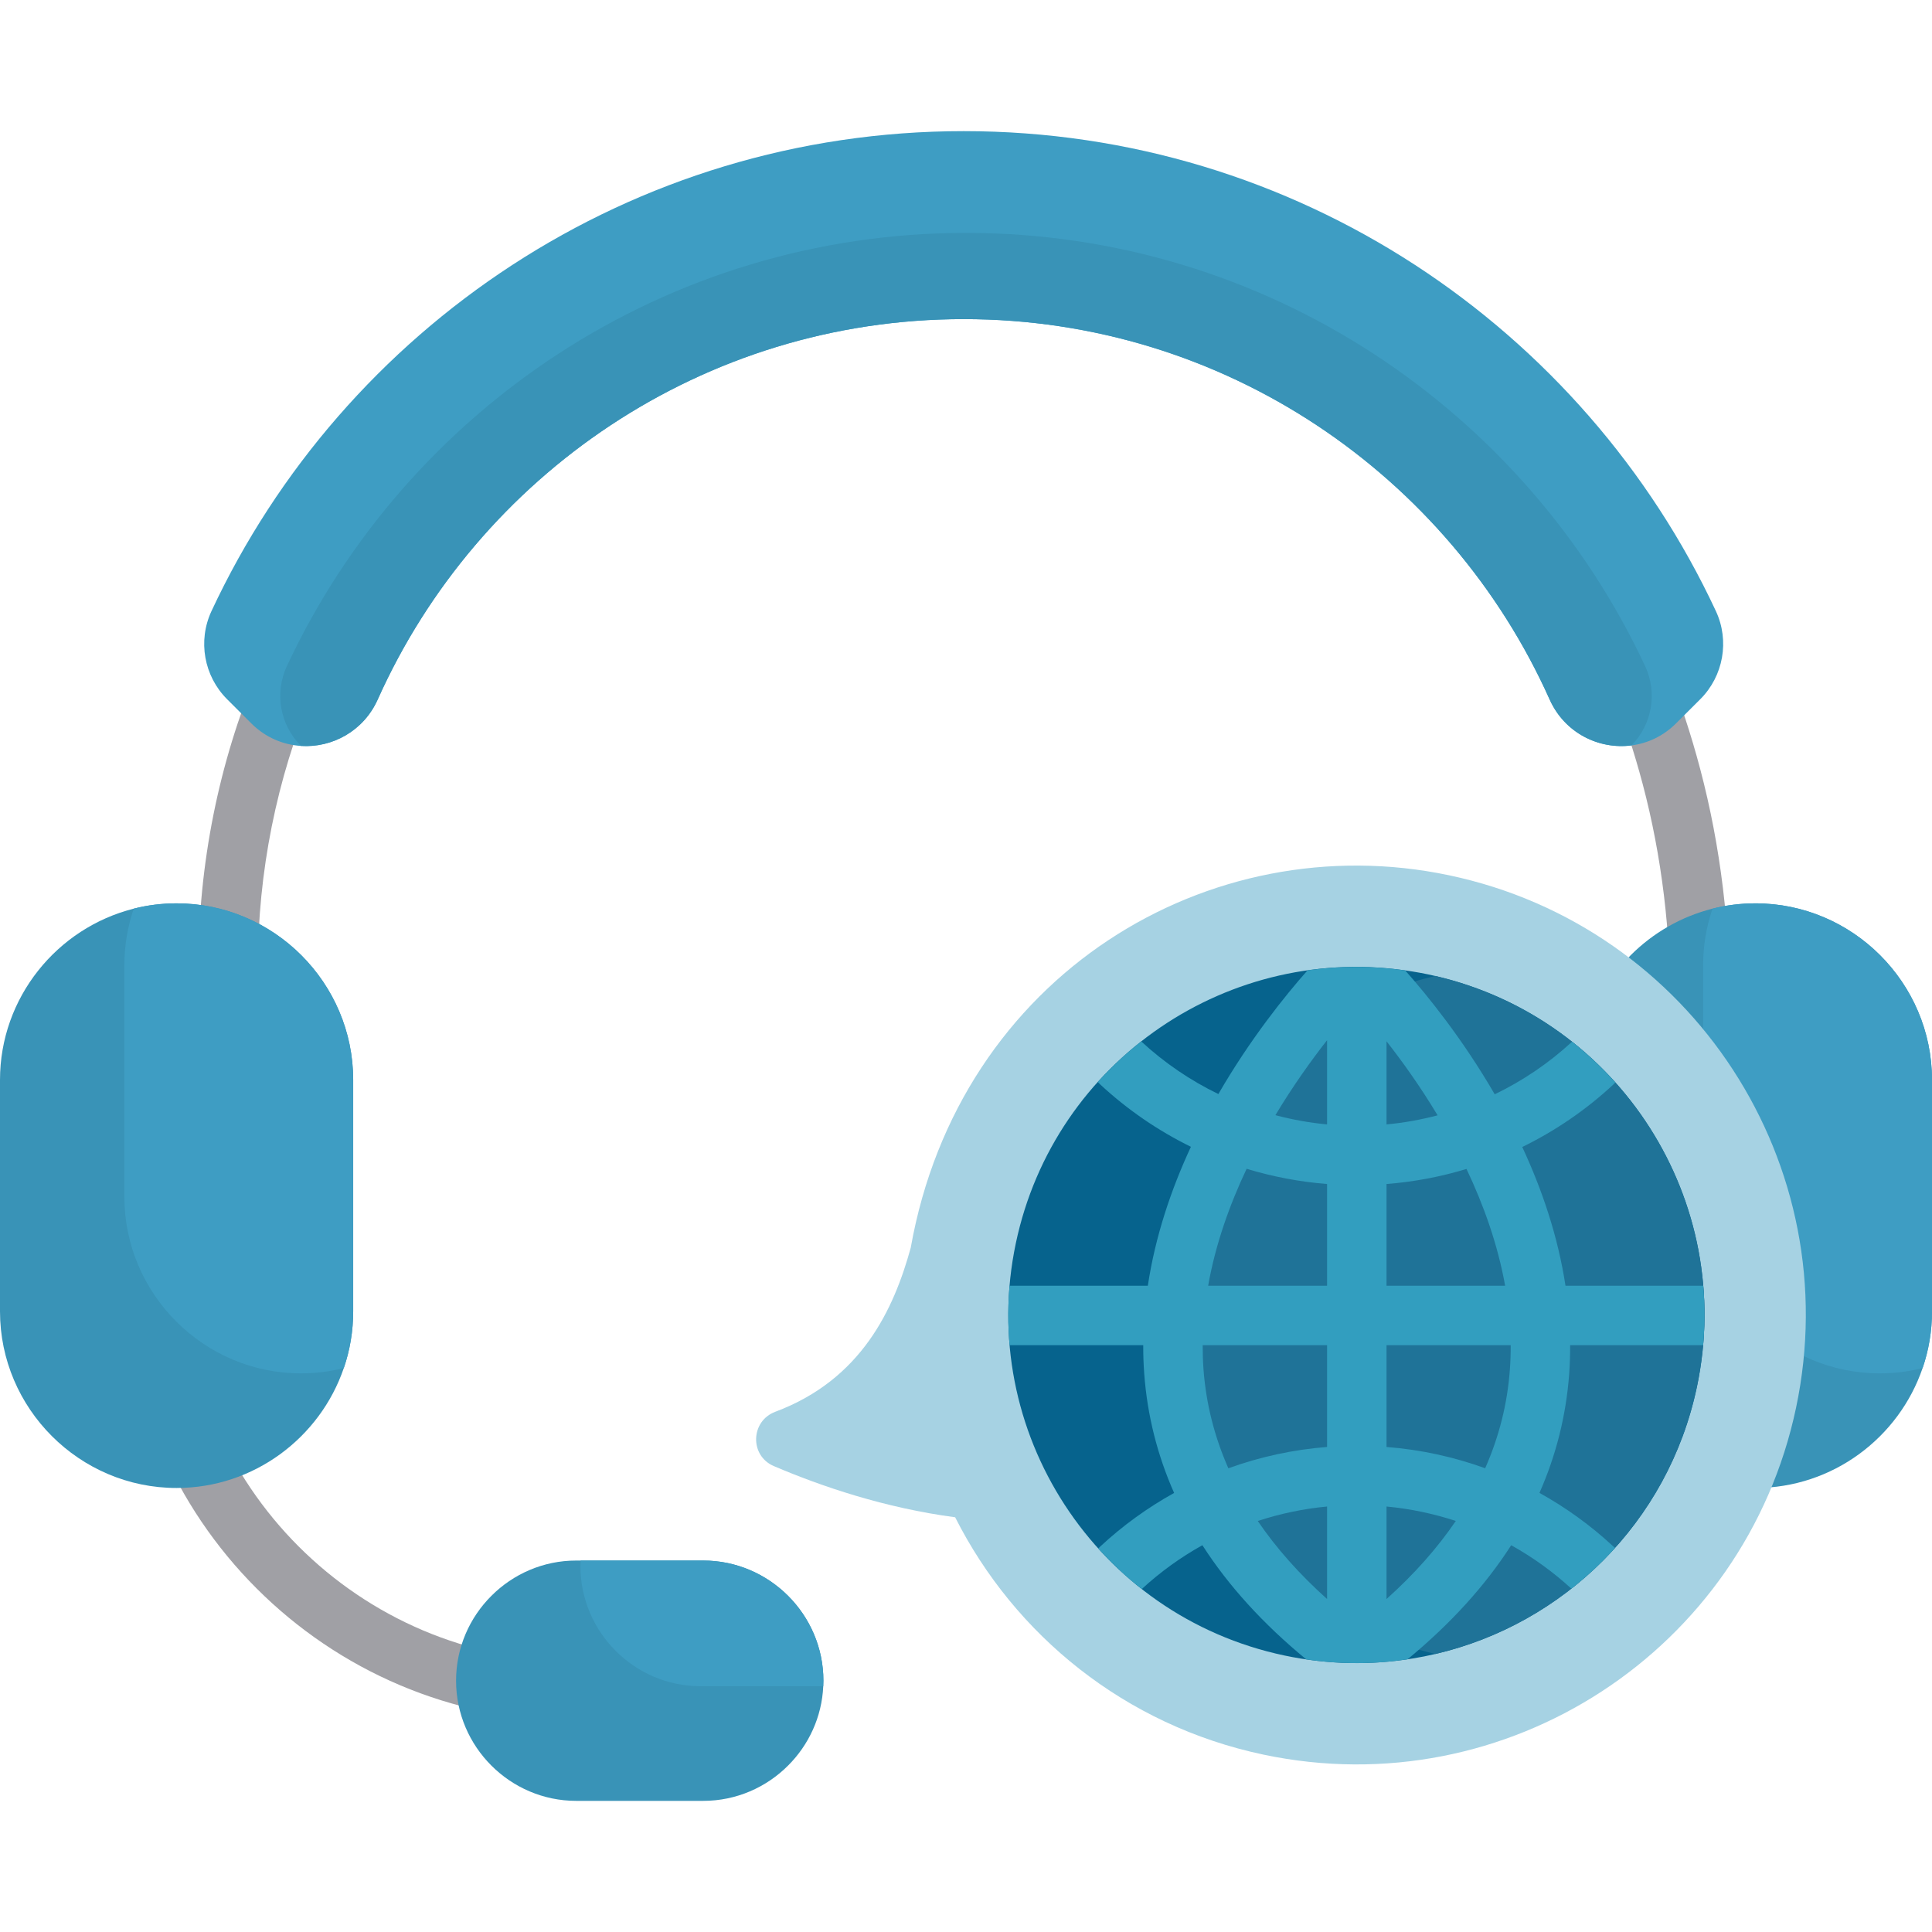
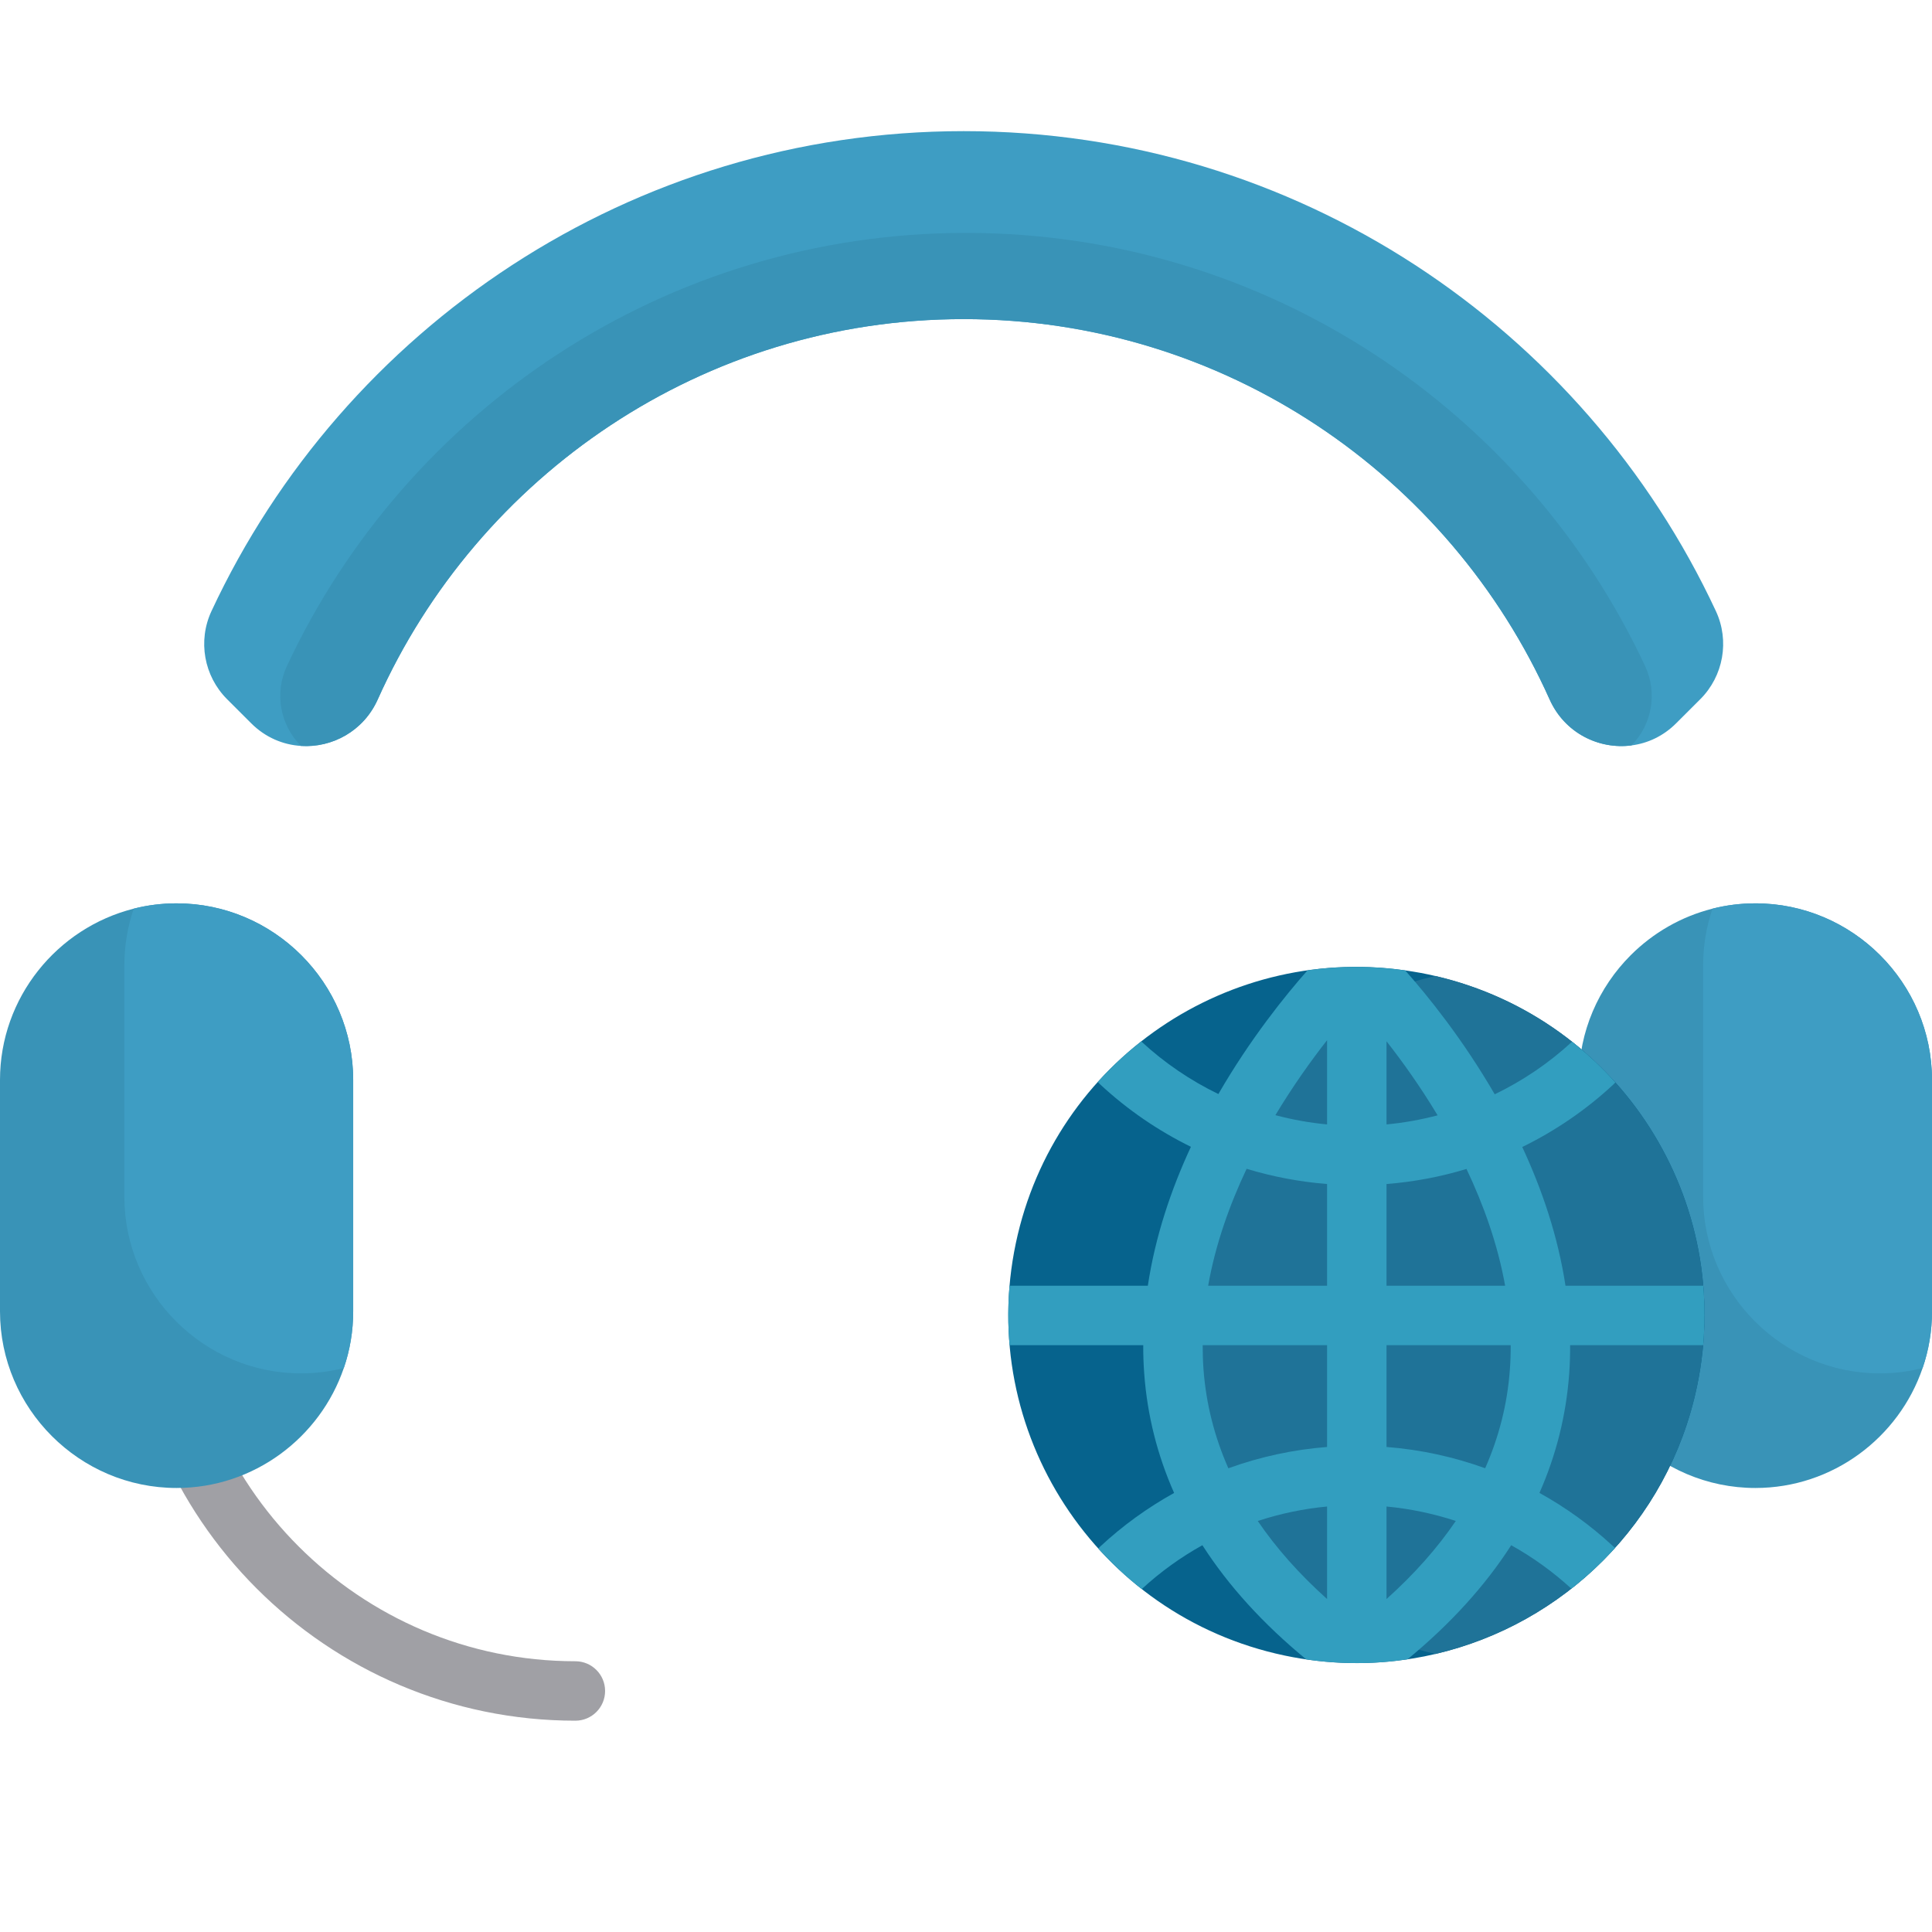
<svg xmlns="http://www.w3.org/2000/svg" version="1.1" id="Capa_1" x="0px" y="0px" viewBox="0 0 512 512" style="enable-background:new 0 0 512 512;" xml:space="preserve">
  <g>
-     <path style="fill:#A0A0A5;" d="M450.319,297.755c-0.026,0-0.052,0-0.078,0c-4.35-0.042-7.843-3.603-7.801-7.953l0.208-21.579   c0.203-20.982-2.258-41.317-7.319-60.442c-9.013-34.075-25.055-62.823-47.681-85.448c-71.474-71.476-188.431-74.518-263.107-0.39   c-36.25,35.985-56.212,83.713-56.212,134.395v33.54c0,4.351-3.526,7.877-7.877,7.877s-7.877-3.526-7.877-7.877v-33.54   c0-54.912,21.616-106.612,60.868-145.575c80.947-80.354,207.83-77.084,285.345,0.43c24.618,24.618,42.035,55.76,51.771,92.56   c5.419,20.488,8.059,42.231,7.842,64.622l-0.208,21.579C458.152,294.278,454.634,297.755,450.319,297.755z" />
    <path style="fill:#A0A0A5;" d="M152.478,456.002c-65.907,0-119.525-53.62-119.525-119.527v-0.655c0-4.351,3.526-7.877,7.877-7.877   s7.877,3.526,7.877,7.877v0.655c0,57.22,46.552,103.773,103.772,103.773c4.351,0,7.877,3.526,7.877,7.877   S156.828,456.002,152.478,456.002z" />
  </g>
  <g>
    <path style="fill:#3993B7;" d="M93.599,286.195v61.335c0,5.251-0.872,10.303-2.489,15.019c-6.291,18.432-23.82,31.781-44.31,31.781   c-12.866,0-24.565-5.262-33.052-13.748S0,360.395,0,347.53v-61.335c0-21.824,15.145-40.288,35.446-45.392   c3.634-0.924,7.446-1.407,11.353-1.407C72.541,239.395,93.599,260.453,93.599,286.195z" />
    <path style="fill:#3993B7;" d="M512,286.195v61.335c0,5.251-0.872,10.303-2.489,15.019c-6.291,18.432-23.82,31.781-44.31,31.781   c-25.742,0-46.799-21.058-46.799-46.799v-61.335c0-12.866,5.262-24.565,13.748-33.052c5.902-5.902,13.359-10.251,21.688-12.341   c3.644-0.924,7.446-1.407,11.364-1.407C490.942,239.395,512,260.453,512,286.195z" />
  </g>
  <path style="fill:#3E9DC3;" d="M450.591,185.297l-6.386,6.375c-3.403,3.413-7.572,5.325-11.847,5.871  c-8.644,1.134-17.707-3.287-21.688-12.172c-26.561-59.339-86.174-100.804-155.28-100.804c-69.117,0-128.73,41.464-155.291,100.804  c-3.77,8.413-12.109,12.834-20.322,12.309c-4.747-0.294-9.452-2.237-13.212-6.007l-6.386-6.375  c-6.144-6.144-7.803-15.481-4.138-23.347C91.047,86.888,167.243,34.753,255.391,34.753c88.138,0,164.334,52.135,199.339,127.197  C458.395,169.816,456.736,179.153,450.591,185.297z" />
  <g>
    <path style="fill:#3993B7;" d="M432.359,197.543c-8.644,1.134-17.707-3.287-21.688-12.172   c-26.561-59.339-86.174-100.804-155.28-100.804c-69.117,0-128.73,41.464-155.291,100.804c-3.77,8.413-12.109,12.834-20.322,12.309   l-0.032-0.032c-5.545-5.545-7.047-13.979-3.739-21.079C107.62,108.796,176.412,61.724,256,61.724s148.38,47.072,179.993,114.846   C439.28,183.627,437.82,191.997,432.359,197.543z" />
-     <path style="fill:#3993B7;" d="M218.212,445.403c0,0.494-0.01,0.977-0.042,1.46c-0.368,8.181-3.865,15.586-9.316,21.026   c-5.766,5.776-13.727,9.358-22.486,9.358h-33.661c-17.518,0-31.844-14.336-31.844-31.844c0-8.759,3.581-16.72,9.358-22.486   c5.766-5.776,13.727-9.358,22.486-9.358h33.661C203.876,413.559,218.212,427.895,218.212,445.403z" />
  </g>
  <g>
    <path style="fill:#3E9DC3;" d="M93.599,286.195v61.335c0,5.251-0.872,10.303-2.489,15.019c-3.634,0.924-7.446,1.407-11.353,1.407   c-12.866,0-24.565-5.262-33.052-13.748c-8.486-8.486-13.748-20.186-13.748-33.052v-61.335c0-5.251,0.872-10.303,2.489-15.019   c3.634-0.924,7.446-1.407,11.353-1.407C72.541,239.395,93.599,260.453,93.599,286.195z" />
    <path style="fill:#3E9DC3;" d="M512,286.195v61.335c0,5.251-0.872,10.303-2.489,15.019c-3.634,0.924-7.446,1.407-11.353,1.407   c-25.742,0-46.81-21.058-46.81-46.799v-61.335c0-5.251,0.872-10.303,2.489-15.019c3.644-0.924,7.446-1.407,11.364-1.407   C490.942,239.395,512,260.453,512,286.195z" />
-     <path style="fill:#3E9DC3;" d="M218.212,445.403c0,0.494-0.01,0.977-0.042,1.46h-32.505c-17.518,0-31.844-14.326-31.844-31.833   c0-0.494,0.01-0.987,0.042-1.47h32.505C203.876,413.559,218.212,427.895,218.212,445.403z" />
  </g>
-   <path style="fill:#A6D2E3;" d="M475.971,373.083c13.587-64.35-27.564-127.531-91.914-141.117  c-63.626-13.434-129.876,26.497-142.704,98.694c-4.469,16.252-13.007,34.907-35.893,43.474c-6.567,2.459-6.841,11.638-0.392,14.393  c12.68,5.417,29.441,11.094,48.058,13.567c15.729,31.146,44.932,55.134,81.728,62.904  C399.204,478.584,462.384,437.432,475.971,373.083z" />
  <path style="fill:#06638D;" d="M449.699,367.532c-7.635,36.171-35.52,62.9-69.296,70.787c-1.943,0.462-3.907,0.851-5.892,1.176  c-11.007,1.838-22.539,1.68-34.112-0.767c-49.845-10.524-81.71-59.466-71.186-109.3c10.229-48.459,56.766-79.935,105.152-71.964  c1.386,0.221,2.762,0.473,4.149,0.767c0.62,0.126,1.229,0.263,1.838,0.41C429.124,269.964,460.096,318.318,449.699,367.532z" />
  <path style="fill:#1F7398;" d="M449.699,367.532c-7.635,36.171-35.52,62.9-69.296,70.787  c-48.784-11.322-79.746-59.676-69.348-108.891c7.646-36.192,35.52-62.9,69.296-70.787  C429.124,269.964,460.096,318.318,449.699,367.532z" />
  <path style="fill:#329EBF;" d="M416.101,356.489h35.247c0.473-5.304,0.473-10.576,0.031-15.754h-36.507  c-2.006-13.17-6.26-25.595-11.458-36.769c8.749-4.275,16.899-9.83,24.177-16.594c0.179-0.168,0.347-0.336,0.494-0.515  c-3.497-3.896-7.331-7.52-11.479-10.786c-6.176,5.703-13.086,10.355-20.491,13.926c-8.486-14.651-17.77-26.12-23.725-32.831  c-8.77-1.25-17.466-1.218-25.878-0.021c-5.913,6.69-15.166,18.148-23.631,32.789c-7.394-3.592-14.284-8.255-20.438-13.947  c-4.128,3.235-7.982,6.827-11.511,10.744c0.2,0.221,0.399,0.441,0.62,0.641c7.247,6.732,15.355,12.267,24.051,16.542  c-5.199,11.185-9.431,23.631-11.416,36.822h-36.643c-0.462,5.314-0.441,10.576,0.01,15.754h35.415  c-0.011,2.5,0.074,5.01,0.263,7.541c0.809,11.017,3.466,21.562,7.919,31.613c-7.016,3.896-13.611,8.644-19.598,14.22  c-0.179,0.168-0.336,0.326-0.504,0.515c3.518,3.886,7.373,7.488,11.521,10.744c4.926-4.537,10.324-8.434,16.079-11.626  c6.9,10.755,16.09,20.858,27.517,30.258c9.106,1.344,18.127,1.292,26.845-0.021c11.406-9.4,20.575-19.493,27.475-30.237  c5.692,3.172,11.049,7.026,15.953,11.511c4.149-3.256,8.034-6.869,11.574-10.807l-0.567-0.473  c-5.955-5.524-12.498-10.229-19.472-14.094c4.432-10.03,7.068-20.554,7.877-31.539C416.038,361.54,416.112,359.009,416.101,356.489z   M351.689,423.757c-7.331-6.575-13.464-13.475-18.369-20.68c5.934-1.943,12.088-3.245,18.369-3.833V423.757z M351.689,383.459  c-9.001,0.704-17.781,2.615-26.162,5.65c-3.697-8.381-5.902-17.109-6.585-26.172c-0.158-2.153-0.221-4.306-0.221-6.449h32.968  V383.459z M351.689,340.735h-31.518c1.943-10.996,5.692-21.467,10.198-30.993c6.9,2.101,14.042,3.455,21.32,4.033L351.689,340.735  L351.689,340.735z M351.689,297.979c-4.642-0.431-9.221-1.26-13.695-2.447c4.663-7.761,9.494-14.504,13.695-19.871V297.979z   M367.443,275.955c4.18,5.325,8.948,11.983,13.538,19.619c-4.422,1.155-8.938,1.985-13.538,2.405V275.955z M367.443,313.775  c7.236-0.567,14.336-1.911,21.194-3.991c4.516,9.515,8.276,19.976,10.24,30.951h-31.434V313.775z M367.443,423.757v-24.513  c6.291,0.588,12.435,1.89,18.358,3.823C380.907,410.272,374.784,417.172,367.443,423.757z M400.127,363.011  c-0.662,9.032-2.857,17.739-6.543,26.088c-8.36-3.025-17.14-4.936-26.141-5.64v-26.971h32.905  C400.358,358.652,400.295,360.826,400.127,363.011z" />
  <g>
</g>
  <g>
</g>
  <g>
</g>
  <g>
</g>
  <g>
</g>
  <g>
</g>
  <g>
</g>
  <g>
</g>
  <g>
</g>
  <g>
</g>
  <g>
</g>
  <g>
</g>
  <g>
</g>
  <g>
</g>
  <g>
</g>
</svg>